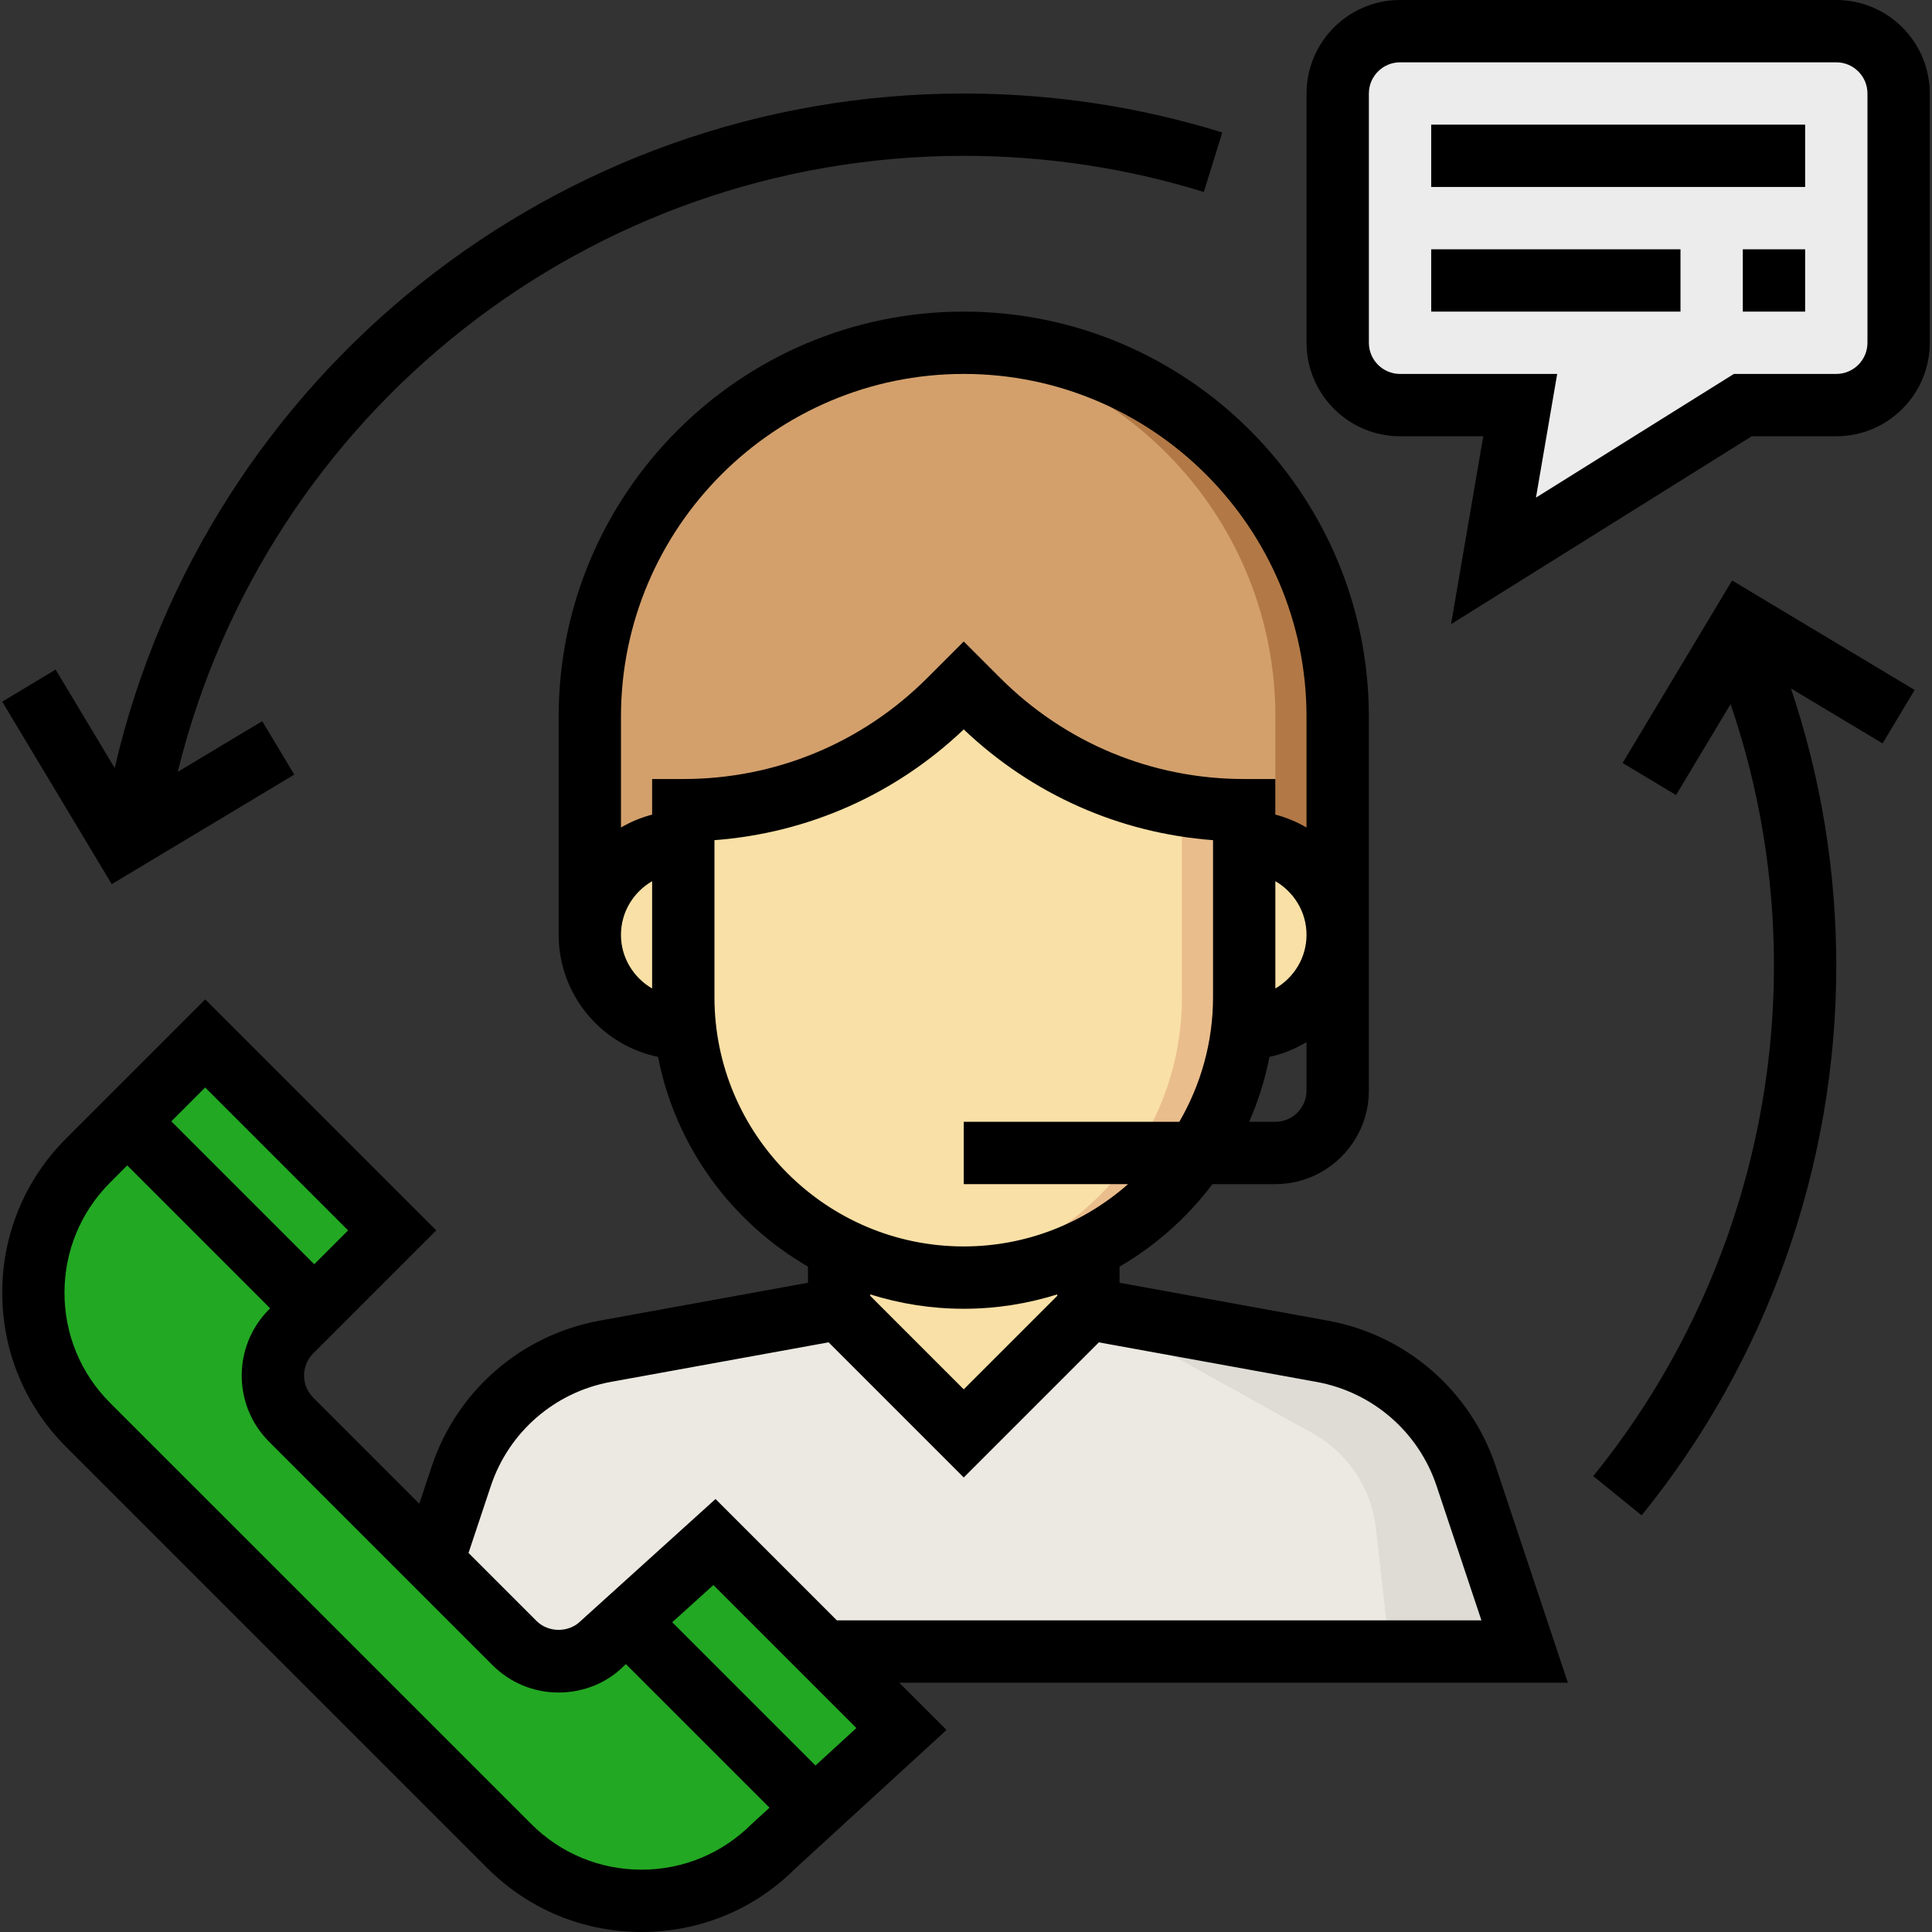
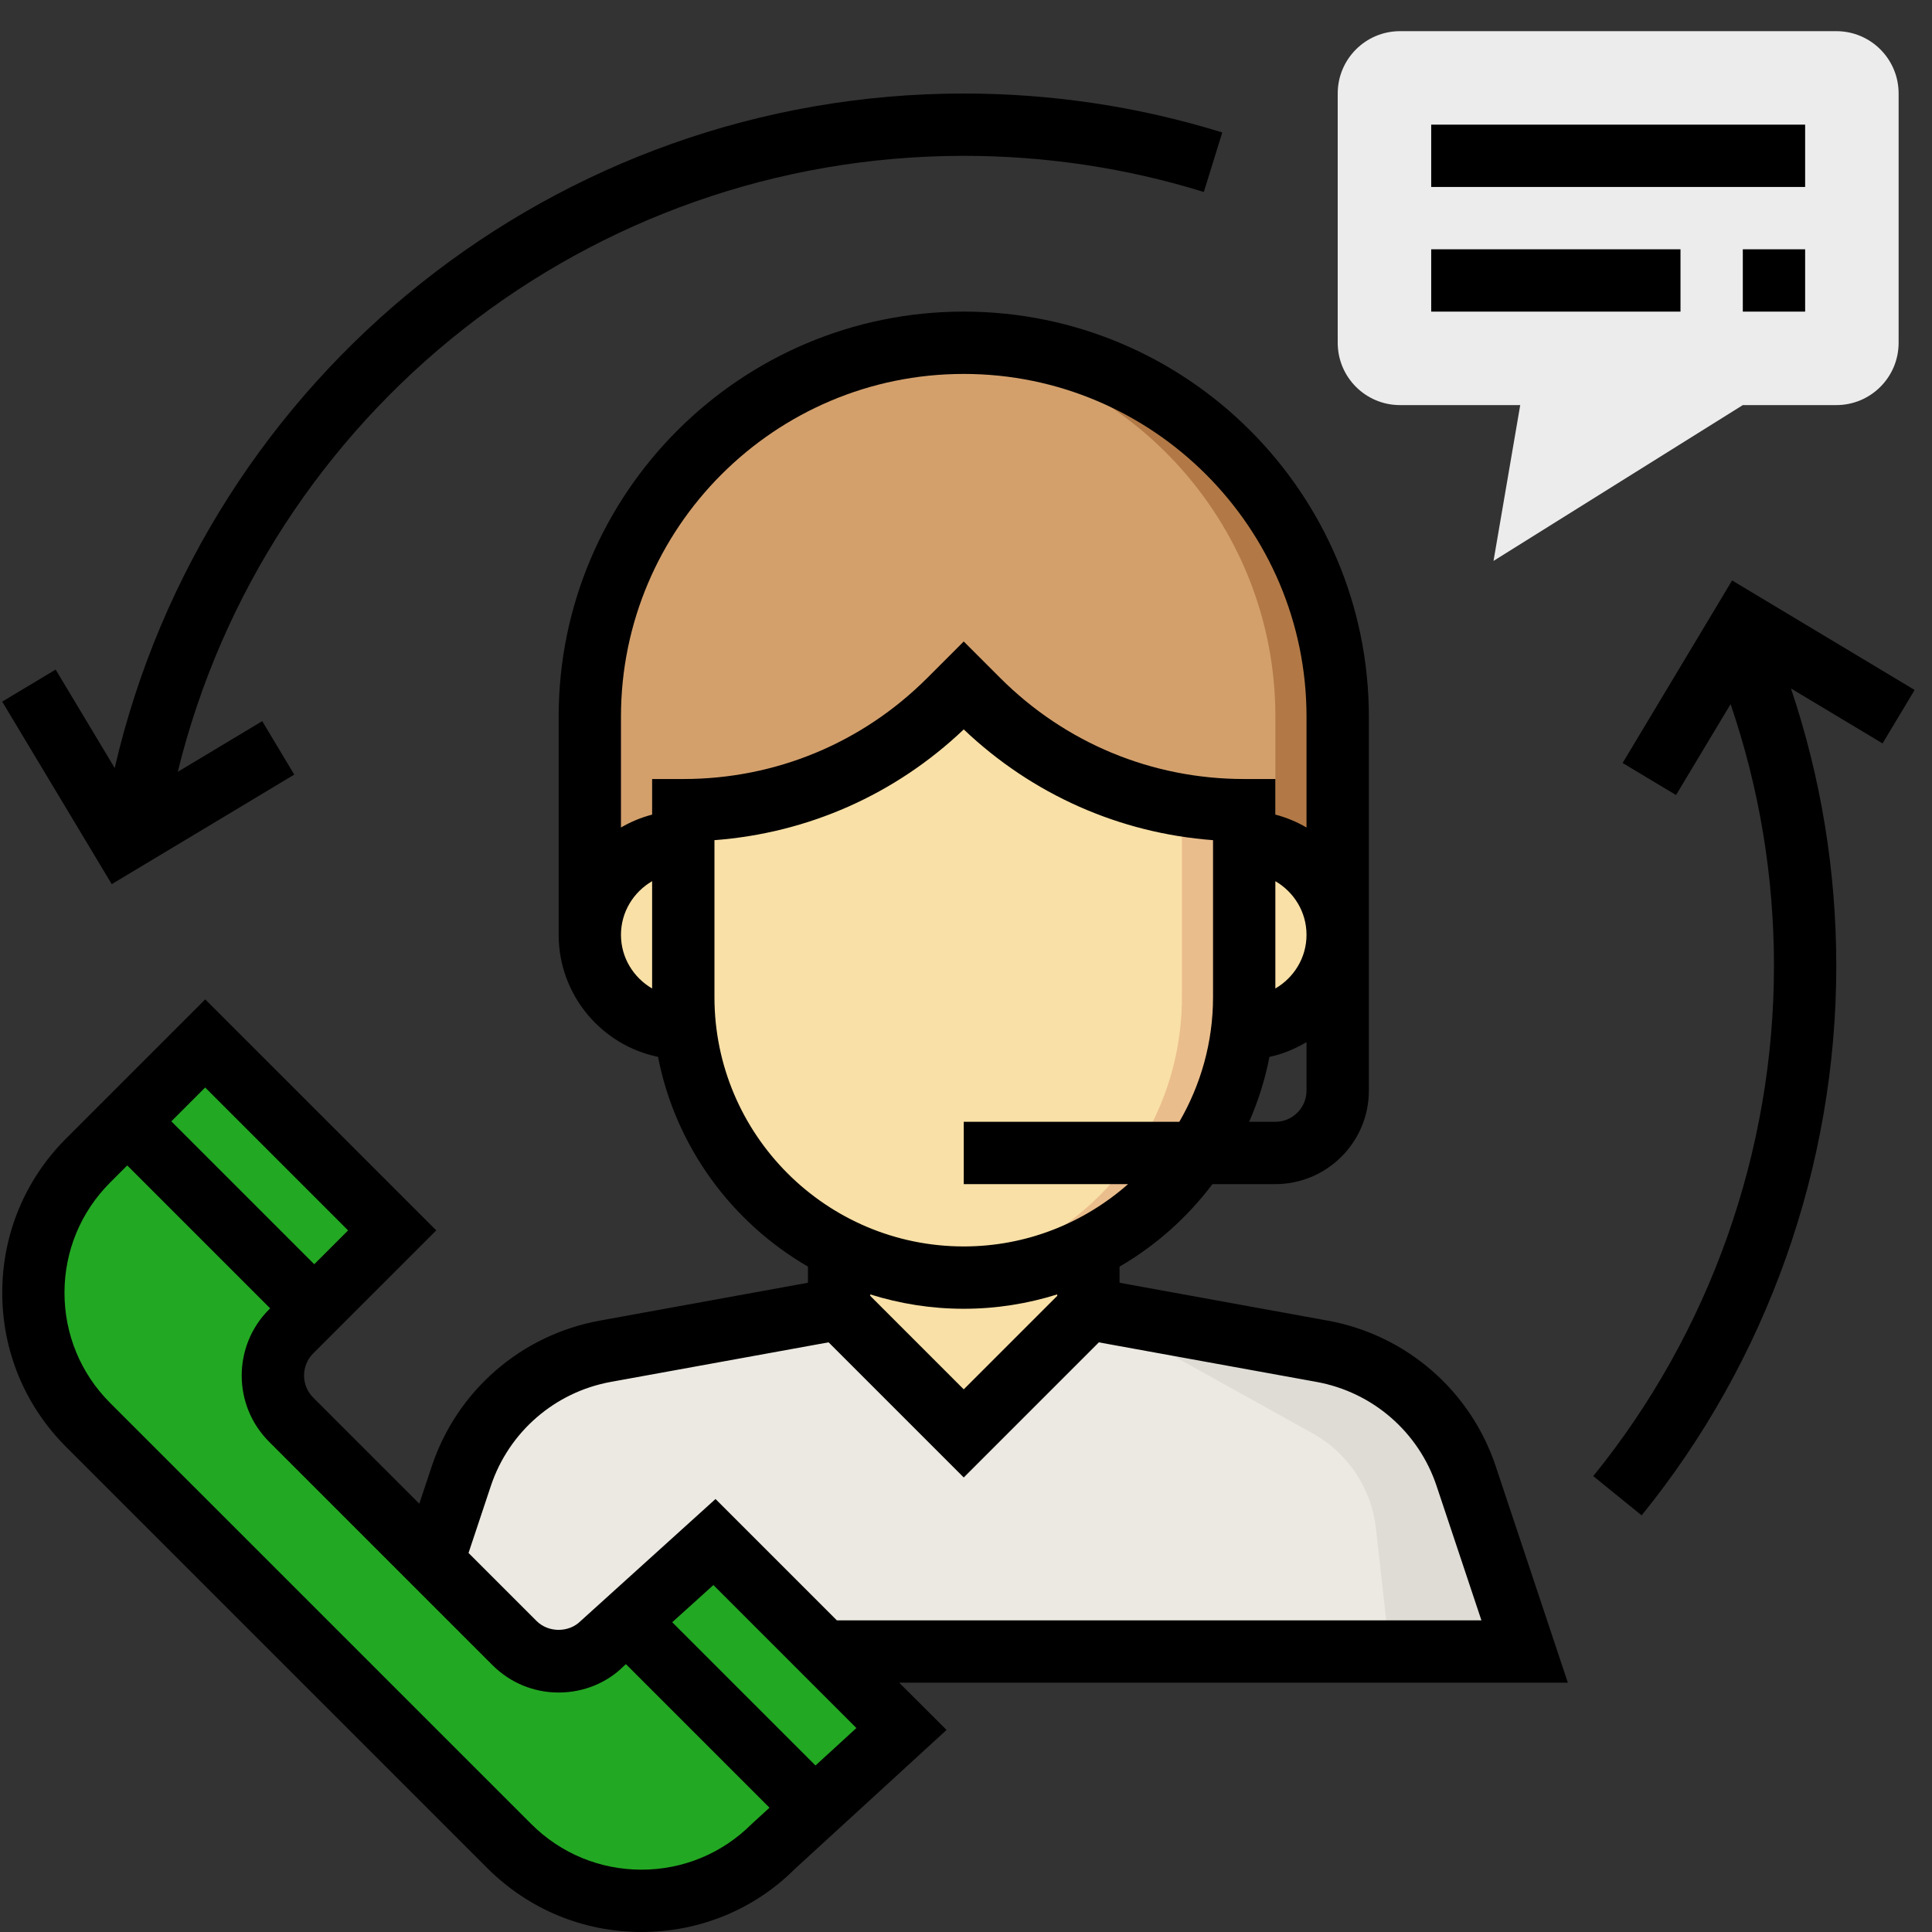
<svg xmlns="http://www.w3.org/2000/svg" class="" width="65" height="65" viewBox="0 0 496 496" xml:space="preserve">
  <rect x="0" y="0" width="496" height="496" fill="#333333" stroke="none" />
  <path class="" d="m151.43 240v-56c0-53.016 42.984-96 96-96s96 42.984 96 96v56h-192z" fill="#D3A06C" data-original="#D3A06C" />
  <path class="" d="m247.43 88c-2.704 0-5.352 0.184-8 0.4 49.264 4.08 88 45.28 88 95.6v56h16v-56c0-53.016-42.984-96-96-96z" fill="#B27946" data-original="#B27946" />
  <path class="" d="m215.43 424h176l-15.016-45.04c-5.544-16.624-19.704-28.912-36.952-32.048l-60.032-10.912h-64l-60.04 10.912c-17.24 3.136-31.408 15.416-36.952 32.048l-7.008 31.848v13.192h104z" fill="#ECE9E2" data-old_color="#92E0C0" data-original="#92E0C0" />
  <g fill="#F9E0A6">
    <polygon class="" points="215.43 312 215.43 336 247.43 368 279.43 336 279.43 312" data-original="#F9E0A6" />
    <path class="" d="m311.43 216h8c13.256 0 24 10.744 24 24s-10.744 24-24 24h-8v-48z" data-original="#F9E0A6" />
    <path class="" d="m183.43 216h-8c-13.256 0-24 10.744-24 24s10.744 24 24 24h8v-48z" data-original="#F9E0A6" />
    <path class="" d="m175.43 208v48c0 39.768 32.232 72 72 72s72-32.232 72-72v-48c-25.608 0-50.176-10.176-68.288-28.288l-3.712-3.712-3.712 3.712c-18.112 18.112-42.68 28.288-68.288 28.288z" data-original="#F9E0A6" />
  </g>
  <path class="" d="m303.43 256c0 37.056-28.008 67.544-64 71.528 2.632 0.296 5.296 0.472 8 0.472 39.768 0 72-32.232 72-72v-48c-5.4 0-10.744-0.552-16-1.432v49.432z" fill="#EABD8C" data-original="#EABD8C" />
  <path class="" d="m359.43 8h112c8.84 0 16 7.16 16 16v64c0 8.84-7.16 16-16 16h-24l-64 40 6.856-40h-30.856c-8.84 0-16-7.16-16-16v-64c0-8.84 7.16-16 16-16z" fill="#ECECEC" data-original="#ECECEC" />
  <path class="active-path" d="M356.764,424h34.664l-15.016-45.04c-5.544-16.624-19.704-28.912-36.952-32.048L279.428,336  l57.56,31.976c9.056,5.032,15.12,14.136,16.264,24.44L356.764,424z" fill="#DEDCD5" data-old_color="#48C397" data-original="#48C397" />
  <path class="" d="m183.43 395.88-28.688 25.944c-6.248 6.248-16.376 6.248-22.624 0l-57.376-57.376c-6.248-6.248-6.248-16.376 0-22.624l25.944-25.944-48-48-30.056 30.056c-18.744 18.744-18.744 49.136 0 67.88l108.12 108.12c18.744 18.744 49.136 18.744 67.88 0l32.8-30.056-48-48z" fill="#23A823" data-old_color="#FB5968" data-original="#FB5968" />
  <path class="" d="m384 376.43c-6.472-19.4-22.984-33.72-43.112-37.384l-53.464-9.728v-4.144c9.304-5.4 17.4-12.624 23.848-21.176h16.152c13.232 0 24-10.768 24-24v-96c0-57.344-46.656-104-104-104s-104 46.656-104 104v56c0 15.424 10.968 28.328 25.512 31.336 4.488 22.992 18.856 42.448 38.488 53.84v4.144l-53.472 9.728c-20.12 3.664-36.64 17.984-43.104 37.384l-3.2 9.608-27.248-27.248c-3.12-3.12-3.12-8.2 0-11.32l31.6-31.592-59.312-59.312-35.712 35.712c-10.576 10.576-16.4 24.64-16.4 39.6s5.824 29.016 16.4 39.592l108.12 108.12c10.576 10.576 24.64 16.408 39.6 16.408s29.016-5.832 39.344-16.168l38.968-35.704-12.152-12.128h171.66l-18.52-55.568zm-136.58-19.744-24-24v-0.376c7.584 2.384 15.64 3.688 24 3.688s16.416-1.304 24-3.688v0.376l-24 24zm80-68.688h-6.728c2.32-5.288 4.08-10.864 5.216-16.664 3.424-0.712 6.576-2.072 9.512-3.784v12.448c0 4.416-3.592 8-8 8zm0-61.776c4.76 2.776 8 7.88 8 13.776s-3.24 11-8 13.776v-27.552zm-168 13.776c0-5.896 3.24-11 8-13.776v27.552c-4.76-2.776-8-7.88-8-13.776zm8-40v9.136c-2.848 0.744-5.52 1.864-8 3.312v-28.448c0-48.52 39.48-88 88-88s88 39.48 88 88v28.448c-2.48-1.448-5.152-2.576-8-3.312v-9.136h-8c-23.656 0-45.896-9.216-62.632-25.944l-9.368-9.368-9.368 9.368c-16.736 16.728-38.976 25.944-62.632 25.944h-8zm16 56v-40.304c24.024-1.808 46.424-11.72 64-28.432 17.576 16.712 39.976 26.632 64 28.432v40.304c0 11.664-3.184 22.576-8.656 32h-55.344v16h42.192c-11.28 9.928-26.024 16-42.192 16-35.288 0-64-28.712-64-64zm-94.056 59.88-8.688 8.688-36.688-36.688 8.688-8.688 36.688 36.688zm75.312 164.12c-10.68 0-20.728-4.168-28.288-11.72l-108.12-108.11c-7.552-7.552-11.712-17.6-11.712-28.28 0-10.688 4.16-20.736 11.712-28.288l4.4-4.4 36.688 36.688-0.288 0.288c-9.352 9.36-9.352 24.584 0 33.944l57.368 57.368c4.536 4.528 10.56 7.032 16.976 7.032s12.44-2.496 16.68-6.752l0.6-0.536 36.856 36.856-4.592 4.208c-7.552 7.536-17.6 11.704-28.28 11.704zm44.68-26.744-36.776-36.776 10.568-9.552 36.712 36.712-10.504 9.616zm5.496-37.256-31.16-31.16-34.624 31.32c-3.016 3.032-8.288 3.032-11.312 0l-17.472-17.472 5.728-17.2c4.616-13.856 16.416-24.088 30.792-26.712l55.92-10.16 34.696 34.696 34.688-34.688 55.912 10.16c14.376 2.624 26.176 12.848 30.792 26.712l11.512 34.504h-165.47z" data-original="#000000" />
-   <path class="" d="m471.43 0h-112c-13.232 0-24 10.768-24 24v64c0 13.232 10.768 24 24 24h21.368l-8.272 48.248 77.2-48.248h21.704c13.232 0 24-10.768 24-24v-64c0-13.232-10.768-24-24-24zm8 88c0 4.408-3.592 8-8 8h-26.296l-50.808 31.752 5.448-31.752h-40.344c-4.408 0-8-3.592-8-8v-64c0-4.408 3.592-8 8-8h112c4.408 0 8 3.592 8 8v64z" data-original="#000000" />
  <rect class="" x="367.43" y="32" width="96" height="16" data-original="#000000" />
  <rect class="" x="367.43" y="64" width="64" height="16" data-original="#000000" />
  <rect class="" x="447.43" y="64" width="16" height="16" data-original="#000000" />
  <path class="" d="m75.548 198.86-8.232-13.72-21.68 13.008c22.672-92.264 105.64-158.14 201.79-158.14 21.016 0 41.752 3.12 61.632 9.28l4.736-15.28c-21.416-6.64-43.744-10-66.368-10-104.53 0-194.57 72.304-217.98 173.16l-15.16-25.272-13.72 8.232 28.12 46.856 46.856-28.12z" data-original="#000000" />
  <path class="" d="m416.57 195.88 13.72 8.232 14-23.336c7.368 21.56 11.136 44.112 11.136 67.224 0 47.576-16.48 94.088-46.392 130.96l12.424 10.08c32.224-39.712 49.968-89.808 49.968-141.04 0-24.472-3.944-48.368-11.632-71.248l23.512 14.104 8.232-13.72-46.856-28.12-28.112 46.864z" data-original="#000000" />
</svg>